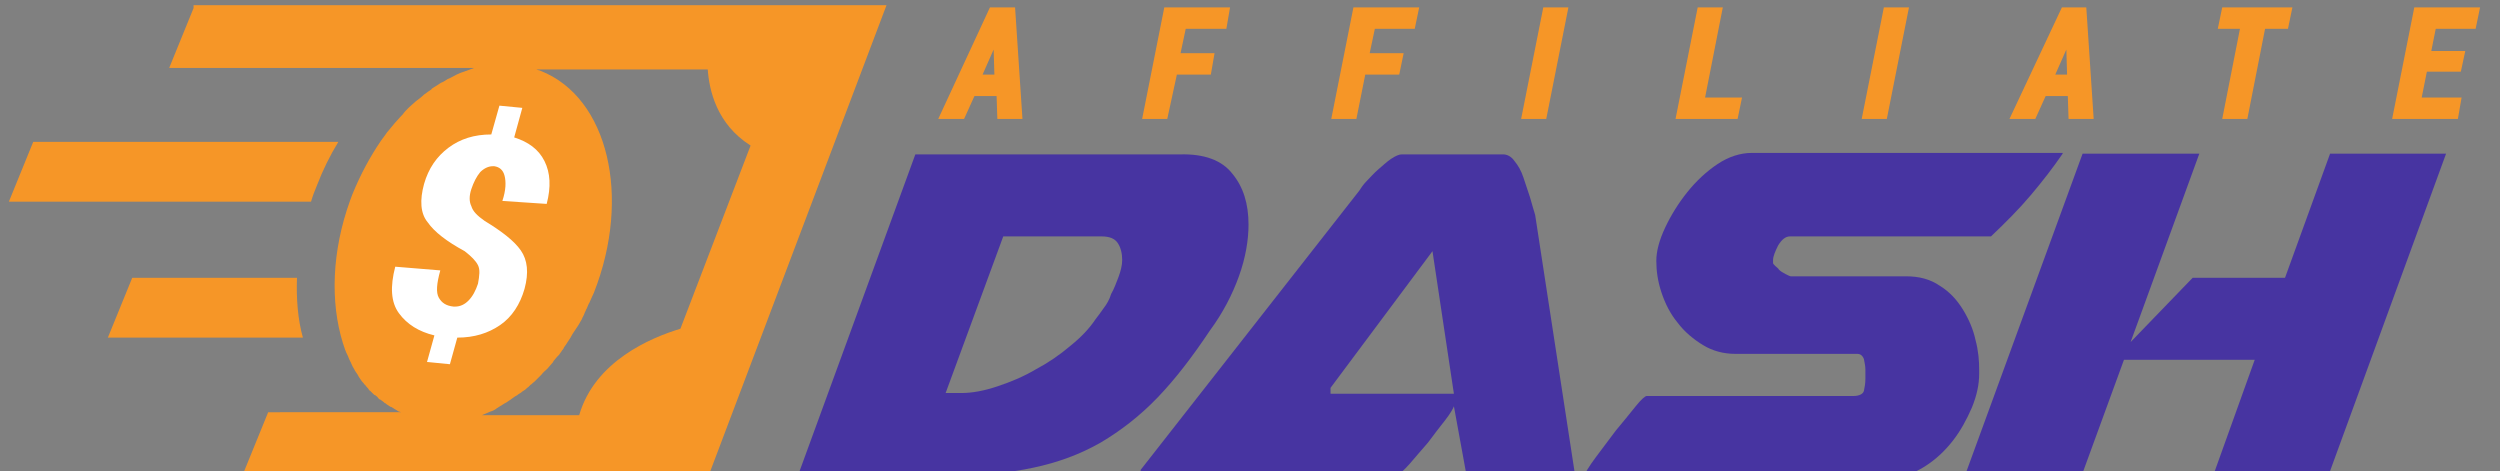
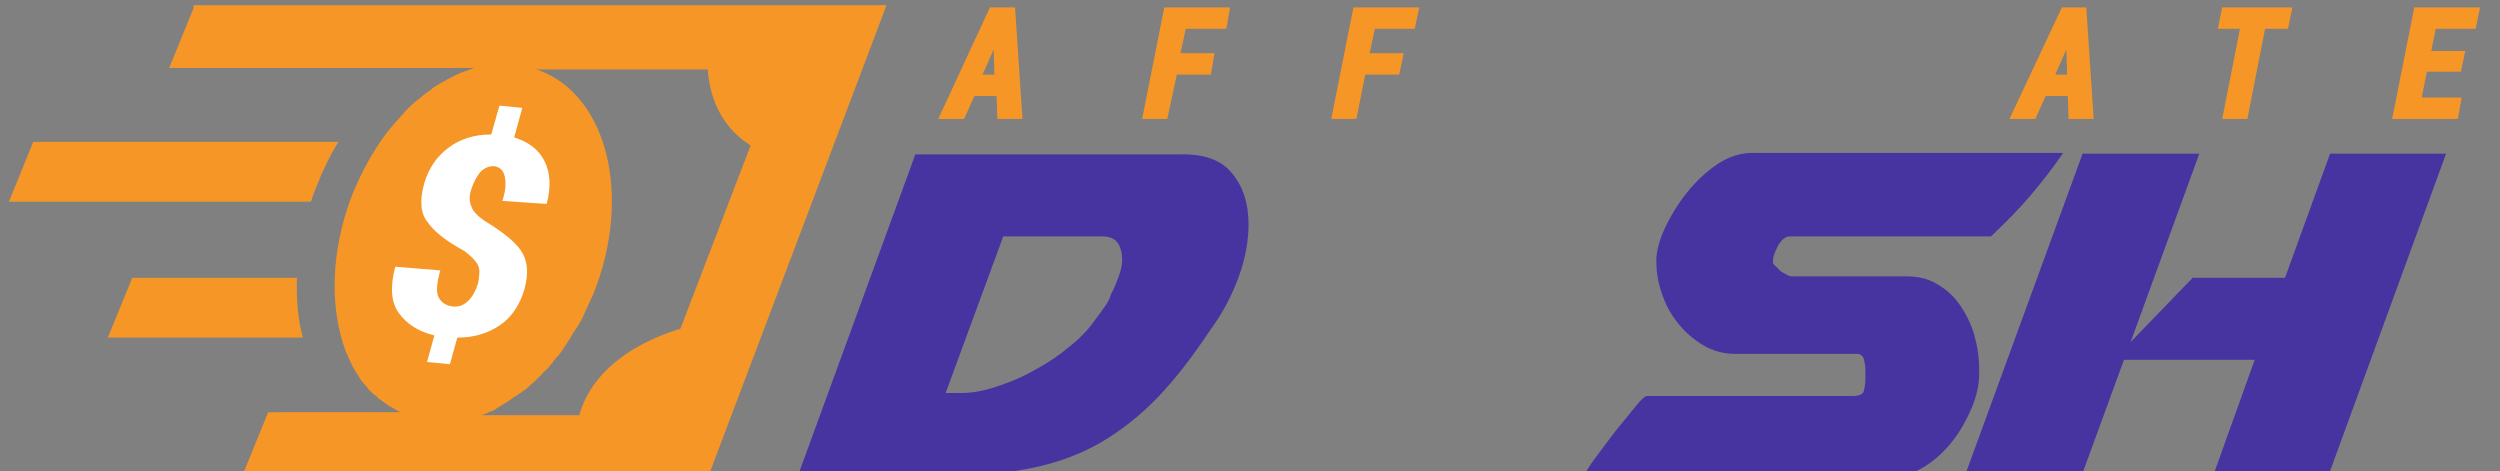
<svg xmlns="http://www.w3.org/2000/svg" version="1.1" x="0px" y="0px" viewBox="0 0 338.4 63.8" style="enable-background:new 0 0 338.4 63.8;" xml:space="preserve">
  <rect x="0" y="0" width="338.4" height="63.8" fill="#808080" stroke="none" />
  <style type="text/css">
	.st0{display:none;}
	.st1{fill:#4734A1;}
	.st2{fill:#F69627;}
	.st3{fill:#FFFFFF;}
</style>
  <g id="background" class="st0">
</g>
  <g id="Layer_3">
    <g>
      <g>
-         <path class="st1" d="M207.8,29.1l5.4,35.2h-14.7l-1.7-9.3c-0.1,0.3-0.5,1-1.2,1.9c-0.7,0.9-1.5,1.9-2.3,3c-0.9,1-1.7,2-2.5,2.9     c-0.8,0.9-1.4,1.4-1.8,1.6h-34.8c0.1-0.4,0.1-0.6,0.2-0.6l0-0.2L184,25.8c0.2-0.3,0.5-0.8,1-1.3c0.5-0.5,1-1.1,1.6-1.6     c0.6-0.5,1.1-1,1.7-1.4c0.6-0.4,1.1-0.6,1.4-0.6h13.8c0.5,0,1.1,0.3,1.5,0.9c0.5,0.6,0.9,1.3,1.2,2.2c0.3,0.9,0.6,1.8,0.9,2.7     C207.4,27.7,207.6,28.5,207.8,29.1z M180.1,53.3h16.7L193.9,34l-13.8,18.5V53.3" />
        <path class="st1" d="M166.8,23.5c1.5,1.8,2.2,4.1,2.2,6.9c0,2.1-0.4,4.5-1.3,7c-0.9,2.5-2.2,5-3.9,7.3c-2.4,3.6-4.7,6.6-7.1,9.1     c-2.4,2.5-5,4.5-7.7,6.1c-2.8,1.6-5.8,2.7-9.1,3.4c-3.3,0.7-7.1,1.1-11.4,1.1H108l15.9-43.5h35.8C163,20.8,165.4,21.7,166.8,23.5     z M151.4,37.5c0.3-0.8,0.5-1.6,0.5-2.3c0-0.9-0.2-1.7-0.6-2.3c-0.4-0.6-1.1-0.9-2.2-0.9h-13.3L128,53.2h2.1     c1.5,0,3.1-0.3,4.9-0.9c1.8-0.6,3.5-1.3,5.2-2.3c1.7-0.9,3.3-2,4.7-3.2c1.5-1.2,2.6-2.4,3.4-3.6c0.3-0.4,0.7-0.9,1.1-1.5     c0.4-0.5,0.8-1.2,1-1.9C150.8,39.1,151.1,38.3,151.4,37.5" />
        <path class="st1" d="M279.2,20.8c-1.3,1.9-2.7,3.7-4.3,5.6c-1.6,1.9-3.4,3.7-5.4,5.6h-27.2c-0.6,0-1.1,0.4-1.6,1.2     c-0.4,0.8-0.7,1.5-0.7,2v0.4c0,0.1,0.1,0.2,0.3,0.4c0.2,0.2,0.4,0.3,0.5,0.5c0.2,0.2,0.5,0.4,0.9,0.6c0.4,0.2,0.6,0.3,0.7,0.3     h15.6c1.8,0,3.3,0.4,4.6,1.3c1.3,0.8,2.3,1.9,3.1,3.2c0.8,1.3,1.4,2.7,1.7,4.1c0.4,1.5,0.5,2.8,0.5,4.1v0.5c0,1.4-0.3,2.9-1,4.6     c-0.7,1.6-1.5,3.1-2.6,4.5c-1.1,1.4-2.3,2.5-3.7,3.4c-1.4,0.9-2.8,1.4-4.3,1.4h-42c0.3-0.5,0.8-1.4,1.7-2.6     c0.9-1.2,1.8-2.4,2.7-3.6c1-1.2,1.9-2.3,2.7-3.3c0.8-1,1.3-1.4,1.5-1.4h28c0.8,0,1.3-0.3,1.4-0.7c0.1-0.5,0.2-1,0.2-1.6v-0.5V50     c0-0.4-0.1-0.9-0.2-1.4c-0.2-0.5-0.5-0.7-0.9-0.7h-16.5c-1.6,0-3.1-0.4-4.4-1.2c-1.3-0.8-2.5-1.8-3.4-3c-1-1.2-1.7-2.6-2.2-4.1     c-0.5-1.5-0.7-2.9-0.7-4.3c0-1.3,0.4-2.8,1.2-4.5c0.8-1.7,1.8-3.3,3-4.8c1.2-1.5,2.6-2.8,4.1-3.8c1.5-1,3.1-1.5,4.6-1.5H279.2z" />
        <polygon class="st1" points="331.1,20.8 315.2,64.3 299.6,64.3 305.2,48.7 287.5,48.7 281.8,64.3 266,64.3 281.9,20.8      297.7,20.8 288.4,46.3 296.8,37.6 309.3,37.6 315.4,20.8    " />
      </g>
      <g>
        <path class="st2" d="M42.9,25.1c0.8-2.1,1.8-4.1,2.9-5.9H4.5l-3.3,8.1h40.9C42.3,26.6,42.6,25.8,42.9,25.1z" />
        <path class="st2" d="M40.2,37.6H17.9l-3.3,8.1h26.4C40.3,43.2,40.1,40.4,40.2,37.6z" />
        <path class="st2" d="M26.2,1.1l-3.3,8.1l41.3,0c-0.1,0-0.2,0.1-0.3,0.1c-0.3,0.1-0.5,0.2-0.8,0.3c-0.1,0-0.2,0.1-0.3,0.1     c-0.3,0.1-0.6,0.2-1,0.4c-0.4,0.2-0.7,0.4-1.2,0.6c-0.3,0.2-0.6,0.4-0.9,0.5c-0.1,0.1-0.2,0.1-0.3,0.2c-0.3,0.2-0.5,0.3-0.8,0.5     c-0.1,0.1-0.2,0.1-0.2,0.2c-0.3,0.2-0.6,0.4-1,0.7c-0.3,0.3-0.7,0.6-1.1,0.9c-0.3,0.3-0.6,0.5-0.9,0.8l-0.2,0.2     c-0.3,0.3-0.5,0.5-0.7,0.8l-0.2,0.2c-0.3,0.3-0.6,0.7-0.9,1c-0.3,0.4-0.6,0.7-1,1.2c-0.2,0.3-0.5,0.7-0.8,1.1     c-1.5,2.2-2.8,4.6-3.9,7.3c-0.1,0.3-0.2,0.5-0.3,0.8c-2.5,6.9-2.7,13.8-1,19.3c0.1,0.3,0.2,0.6,0.3,0.9c0.1,0.3,0.2,0.5,0.4,0.9     c0.1,0.3,0.2,0.5,0.4,0.9c0.1,0.2,0.2,0.5,0.4,0.8c0.1,0.2,0.2,0.4,0.5,0.8c0.1,0.2,0.2,0.4,0.5,0.8c0.1,0.2,0.3,0.3,0.4,0.5     l0.2,0.2c0.1,0.2,0.3,0.3,0.4,0.5c0.1,0.1,0.1,0.2,0.2,0.2c0.1,0.1,0.3,0.3,0.4,0.4c0.1,0.1,0.2,0.2,0.3,0.2     c0.1,0.1,0.3,0.2,0.4,0.4c0.1,0.1,0.2,0.2,0.3,0.2c0.1,0.1,0.3,0.2,0.4,0.3c0.1,0.1,0.2,0.2,0.3,0.2c0.1,0.1,0.2,0.2,0.4,0.3     c0.1,0.1,0.3,0.2,0.4,0.2c0.1,0.1,0.2,0.1,0.3,0.2c0.2,0.1,0.3,0.2,0.5,0.3c0.1,0.1,0.2,0.1,0.5,0.2H36.3l-3.3,8.1h63.1     l23.9-63.2H26.2z M92.1,44.5c-4,1.2-11.6,4.4-13.7,11.7H65.2c0.1,0,0.2-0.1,0.5-0.2c0.2-0.1,0.5-0.2,0.7-0.3     c0.1,0,0.2-0.1,0.3-0.1c0.2-0.1,0.4-0.2,0.5-0.3c0.1-0.1,0.2-0.1,0.3-0.2c0.2-0.1,0.3-0.2,0.5-0.3c0.1-0.1,0.2-0.1,0.3-0.2     c0.2-0.1,0.4-0.2,0.5-0.3c0.1-0.1,0.2-0.1,0.3-0.2c0.3-0.2,0.5-0.4,0.9-0.6c0.2-0.2,0.5-0.3,0.7-0.5c0.1-0.1,0.2-0.1,0.3-0.2     c0.2-0.1,0.3-0.3,0.5-0.4c0.1-0.1,0.2-0.2,0.3-0.3c0.2-0.1,0.3-0.3,0.5-0.4c0.1-0.1,0.2-0.2,0.3-0.3c0.2-0.2,0.3-0.3,0.5-0.5     c0.1-0.1,0.2-0.2,0.2-0.2c0.2-0.3,0.5-0.5,0.8-0.8c0.2-0.2,0.4-0.5,0.6-0.7c0.1-0.1,0.2-0.2,0.2-0.3c0.2-0.2,0.3-0.4,0.5-0.6     c0.1-0.1,0.2-0.2,0.3-0.3c0.1-0.2,0.3-0.4,0.4-0.6c0.1-0.1,0.2-0.2,0.2-0.3c0.1-0.2,0.3-0.4,0.4-0.6c0.1-0.1,0.1-0.2,0.2-0.3     c0.2-0.3,0.4-0.6,0.6-1c0.2-0.3,0.4-0.6,0.6-0.9c0.1-0.1,0.1-0.2,0.2-0.3c0.1-0.2,0.3-0.5,0.4-0.7c0.1-0.1,0.1-0.3,0.2-0.4     c0.1-0.2,0.2-0.4,0.3-0.7c0.1-0.1,0.1-0.3,0.2-0.4c0.1-0.2,0.2-0.5,0.3-0.7c0.1-0.1,0.1-0.2,0.2-0.4c0.2-0.4,0.3-0.7,0.5-1.1     c5.1-13,1.9-26.4-7.2-30c-0.2-0.1-0.4-0.1-0.6-0.2h23.2c0.2,2.8,1.2,7.4,5.8,10.3L92.1,44.5z" />
      </g>
      <path class="st3" d="M74,27.6c0.6-2.3,0.5-4.2-0.3-5.8c-0.8-1.6-2.2-2.6-4.1-3.2l1.1-4l-3.1-0.3l-1.1,3.9c-2.3,0-4.2,0.6-5.8,1.8    c-1.6,1.2-2.7,2.8-3.3,4.9c-0.6,2.2-0.5,4,0.5,5.2c0.9,1.3,2.6,2.6,5,3.9c0.9,0.7,1.5,1.3,1.8,1.9c0.3,0.6,0.2,1.4,0,2.5    c-0.3,0.9-0.7,1.7-1.3,2.3c-0.5,0.5-1.1,0.8-1.8,0.8c-0.1,0-0.2,0-0.2,0c-1-0.1-1.6-0.5-2-1.2c-0.4-0.7-0.3-1.9,0.2-3.7l-6.1-0.5    c-0.7,2.7-0.6,4.8,0.5,6.3c1.1,1.5,2.7,2.5,4.8,3l-1,3.6l3.1,0.3l1-3.6c2.3,0,4.2-0.6,5.8-1.7c1.6-1.1,2.7-2.8,3.3-4.9    c0.6-2.2,0.4-3.9-0.5-5.2c-0.9-1.3-2.6-2.6-4.9-4c-1-0.7-1.6-1.3-1.8-2c-0.3-0.6-0.3-1.4,0-2.3c0.3-0.9,0.7-1.7,1.2-2.3    c0.5-0.5,1.1-0.8,1.7-0.8c0.1,0,0.1,0,0.2,0c0.7,0.1,1.2,0.5,1.4,1.3c0.2,0.8,0.2,1.9-0.3,3.4L74,27.6z" />
      <g>
        <path class="st2" d="M134,1l-7,15.1h3.5l1.4-3.1h3l0.1,3.1h3.4l-1-15.1H134z M133,10.1l1.5-3.4l0.1,3.4H133z" />
        <polygon class="st2" points="154.6,16.1 158,16.1 159.3,10.1 163.9,10.1 164.4,7.2 159.8,7.2 160.5,3.9 166,3.9 166.5,1 157.6,1         " />
        <polygon class="st2" points="180.2,16.1 183.6,16.1 184.8,10.1 189.4,10.1 190,7.2 185.4,7.2 186.1,3.9 191.5,3.9 192.1,1      183.2,1    " />
-         <polygon class="st2" points="205.9,16.1 209.3,16.1 212.3,1 208.9,1    " />
-         <polygon class="st2" points="233.2,1 229.8,1 226.8,16.1 235.2,16.1 235.8,13.2 230.8,13.2    " />
-         <polygon class="st2" points="252,16.1 255.4,16.1 258.4,1 255,1    " />
        <path class="st2" d="M279.1,1l-7.1,15.1h3.5l1.4-3.1h3l0.1,3.1h3.4l-1-15.1H279.1z M278.2,10.1l1.5-3.4l0.1,3.4H278.2z" />
        <polygon class="st2" points="300.2,3.9 303.2,3.9 300.8,16.1 304.2,16.1 306.6,3.9 309.7,3.9 310.3,1 300.8,1    " />
        <polygon class="st2" points="335.1,3.9 335.7,1 326.8,1 323.8,16.1 332.7,16.1 333.2,13.2 327.8,13.2 328.5,9.7 333.1,9.7      333.7,6.9 329.1,6.9 329.7,3.9    " />
      </g>
    </g>
  </g>
  <g id="guides" class="st0">
</g>
</svg>